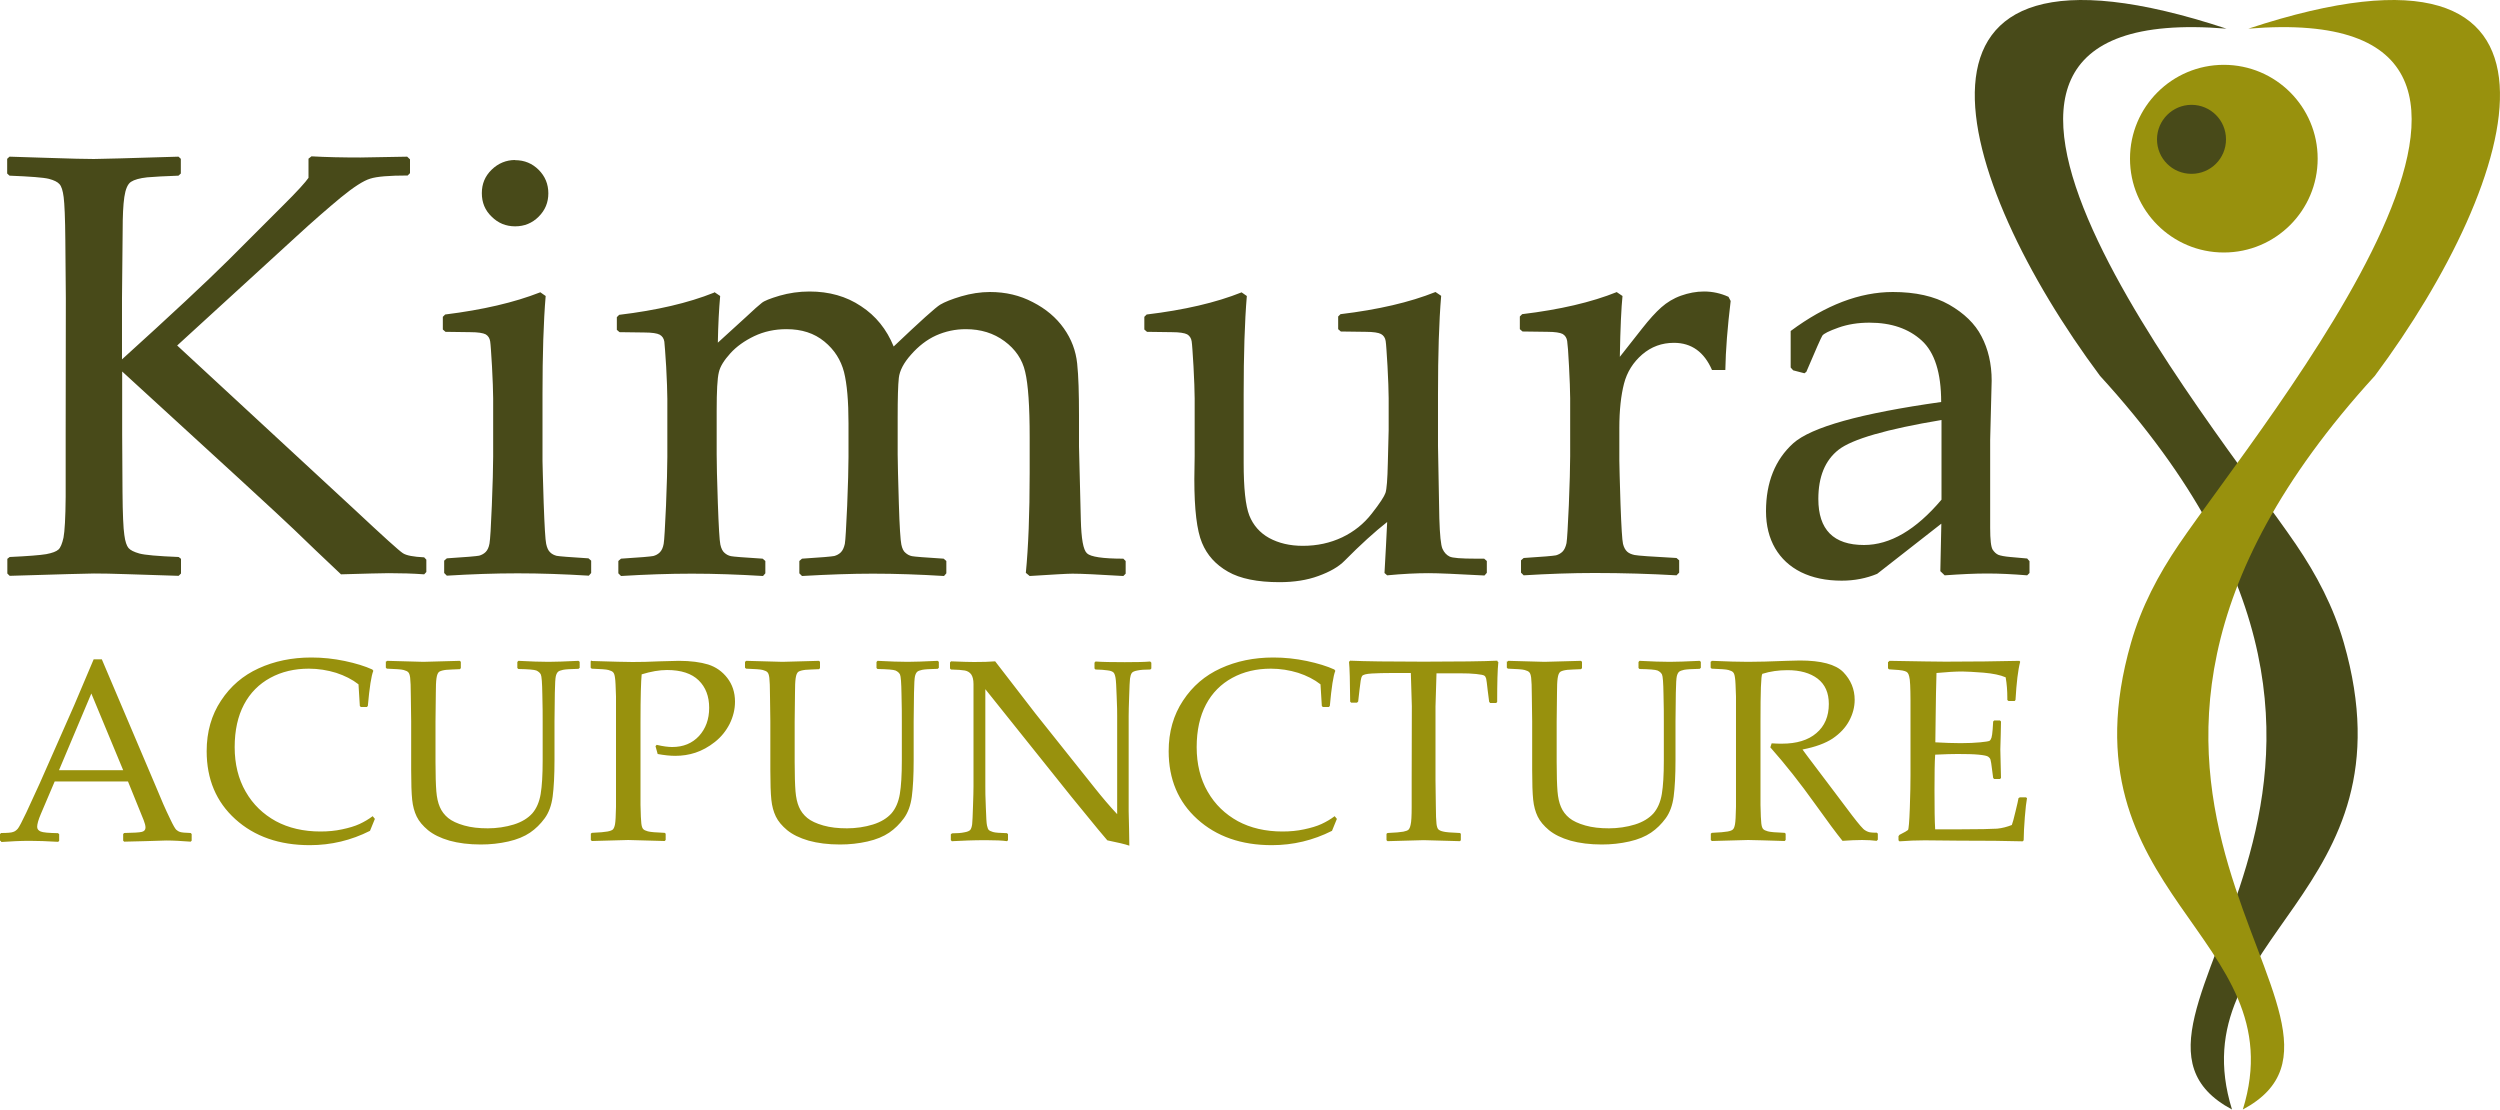
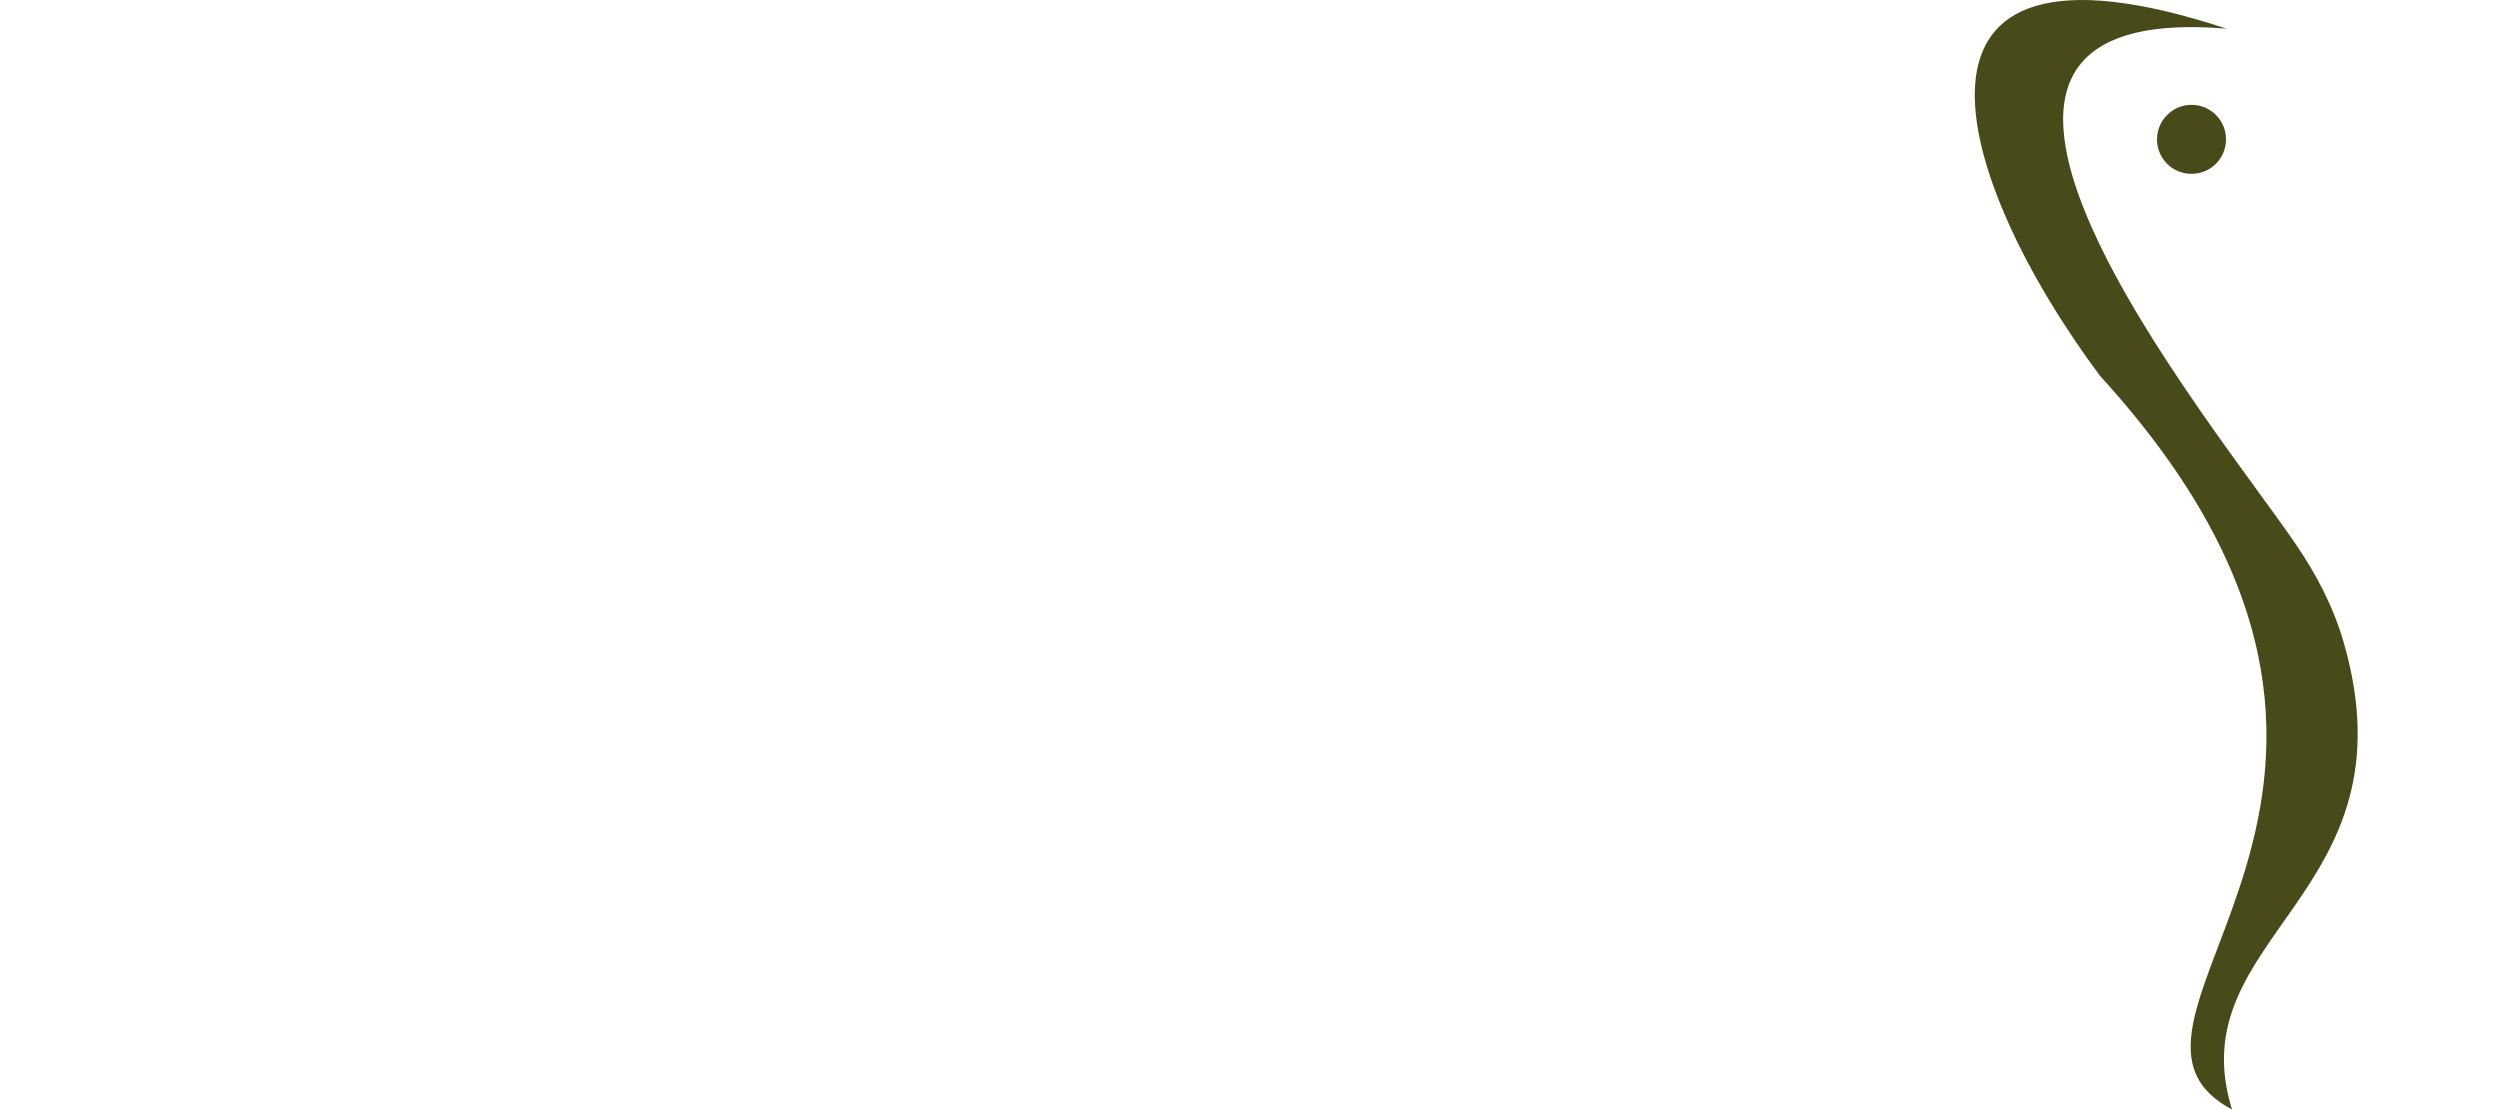
<svg xmlns="http://www.w3.org/2000/svg" id="a" viewBox="0 0 150 66.57">
-   <path d="M133.43,3.89c3.11,0,5.63,2.52,5.63,5.63s-2.52,5.63-5.63,5.63-5.63-2.52-5.63-5.63,2.52-5.63,5.63-5.63Z" style="fill:#98910d; fill-rule:evenodd;" />
  <path d="M131.49,6.29c1.14,0,2.07.92,2.07,2.07s-.92,2.07-2.07,2.07-2.07-.92-2.07-2.07c0-1.14.93-2.07,2.07-2.07Z" style="fill:#484a19; fill-rule:evenodd;" />
  <path d="M133.59,1.72c-21.36-7.05-16.33,9.1-7.59,20.83,22.84,25.01-2.06,38.69,7.92,44.02-3.24-10.44,11.06-12.84,6.71-28-.62-2.16-1.64-4.09-2.87-5.9-4.96-7.29-26.18-32.77-4.16-30.95Z" style="fill:#484a19; fill-rule:evenodd;" />
-   <path d="M134.9,1.72c21.36-7.05,16.32,9.1,7.59,20.83-22.84,25.01,2.06,38.69-7.92,44.02,3.24-10.44-11.06-12.84-6.71-28,.62-2.16,1.64-4.09,2.87-5.9,4.95-7.29,26.18-32.77,4.16-30.95Z" style="fill:#98910d; fill-rule:evenodd;" />
-   <path d="M7.3,21.58c2.96-2.68,5.1-4.68,6.42-5.99,1.32-1.32,2.4-2.4,3.26-3.26.86-.85,1.36-1.41,1.53-1.66v-1.15l.18-.14c.89.05,1.87.07,2.94.07.24,0,1.17-.02,2.8-.05l.17.16v.83l-.14.14c-1.1,0-1.85.06-2.25.19-.4.12-.99.5-1.76,1.13-.77.64-1.66,1.41-2.66,2.33l-7.16,6.55,10.66,9.86c1.71,1.6,2.66,2.46,2.88,2.6.21.14.64.22,1.28.25l.13.14v.74l-.13.14c-.68-.05-1.39-.07-2.13-.07-.44,0-1.39.03-2.86.07-1.08-1.02-2.02-1.91-2.82-2.69-.81-.78-4.25-3.94-10.31-9.48v3.77l.02,3.45c.01,1.33.05,2.2.11,2.59.05.39.14.65.25.78.11.13.33.24.65.33.32.09,1.11.16,2.36.21l.14.11v.88l-.14.14c-.06,0-1.1-.03-3.12-.1-.84-.03-1.49-.04-1.96-.04-.37,0-2.05.05-5.06.14l-.14-.14v-.88l.14-.11c1.09-.05,1.83-.11,2.19-.17.37-.07.61-.16.74-.28.12-.11.22-.35.3-.71.07-.37.12-1.18.13-2.45v-3.73s.01-8.19.01-8.19l-.03-3.46c-.01-1.34-.05-2.21-.1-2.6-.05-.39-.13-.65-.25-.78-.11-.13-.33-.24-.64-.32-.32-.08-1.11-.14-2.36-.19l-.14-.13v-.88l.14-.13,2.21.07c1.45.05,2.41.07,2.85.07.4,0,2.09-.05,5.08-.14l.14.13v.88l-.14.13c-.82.03-1.44.06-1.88.1-.45.05-.77.14-.97.27-.2.13-.33.44-.4.91-.07.48-.1,1.14-.1,1.99l-.04,4.07v3.71h0ZM30.91,9.61c.56,0,1.03.2,1.41.58.39.39.58.86.58,1.41s-.19,1.01-.58,1.4c-.39.39-.86.58-1.41.58s-1.02-.19-1.41-.58c-.4-.38-.59-.85-.59-1.41s.19-1.02.59-1.41c.39-.38.87-.58,1.41-.58ZM32.41,17.53l.33.23c-.13,1.55-.19,3.51-.19,5.9v4c0,.26.03,1.09.07,2.5.05,1.41.1,2.24.15,2.47.05.24.13.41.24.51.11.11.24.17.39.21.15.03.79.08,1.91.15l.16.14v.74l-.14.16c-1.47-.09-2.89-.14-4.27-.14s-2.77.05-4.25.14l-.16-.16v-.74l.16-.14c1.14-.07,1.79-.13,1.94-.16.14-.04.28-.11.39-.22.11-.11.19-.28.23-.51.04-.23.09-.99.14-2.28.05-1.29.08-2.27.08-2.93v-3.49c0-.47-.03-1.12-.07-1.93-.05-.81-.08-1.31-.11-1.5-.03-.19-.12-.33-.27-.42-.16-.08-.46-.13-.92-.13l-1.49-.02-.16-.14v-.76l.14-.14c2.25-.28,4.15-.72,5.7-1.33ZM42.87,17.53l.34.23c-.07.78-.12,1.71-.14,2.8l1.69-1.54c.47-.44.78-.72.94-.84.15-.13.51-.27,1.08-.44.56-.16,1.16-.25,1.79-.25,1.18,0,2.21.29,3.09.88.89.58,1.54,1.39,1.96,2.42,1.59-1.51,2.52-2.35,2.79-2.51.27-.16.69-.33,1.26-.5.58-.17,1.16-.26,1.73-.26.94,0,1.79.2,2.57.61.78.4,1.4.92,1.86,1.57.46.65.72,1.35.8,2.11.08.75.11,1.79.11,3.12v1.86c0,.21.04,1.67.11,4.41.03,1.12.14,1.79.37,2,.22.21.95.32,2.18.32l.14.14v.76l-.14.14c-1.5-.09-2.51-.14-3.05-.14-.3,0-1.15.05-2.57.14l-.23-.19c.15-1.53.23-3.53.23-6v-2.13c0-1.87-.09-3.18-.27-3.93-.17-.75-.59-1.36-1.24-1.84-.65-.48-1.42-.72-2.32-.72-.64,0-1.23.13-1.79.38-.55.25-1.05.64-1.49,1.14-.45.5-.69.97-.74,1.4-.05.44-.07,1.23-.07,2.38v2.21c0,.52.03,1.5.07,2.92s.1,2.26.15,2.49c.05.24.13.41.25.5.11.1.24.17.39.2.15.03.78.08,1.9.15l.16.14v.74l-.14.16c-1.47-.09-2.89-.14-4.27-.14-1.26,0-2.68.05-4.25.14l-.16-.16v-.74l.16-.14c1.15-.07,1.79-.13,1.94-.16.14-.04.28-.11.39-.22s.19-.28.24-.51c.04-.23.08-.99.14-2.28.05-1.29.08-2.27.08-2.93v-2.02c0-1.33-.09-2.36-.27-3.08-.19-.72-.57-1.33-1.18-1.83-.61-.5-1.36-.74-2.27-.74-.71,0-1.35.14-1.94.42-.58.28-1.06.62-1.43,1.03-.37.41-.61.78-.69,1.14-.09.36-.13,1.12-.13,2.3v2.62c0,.52.02,1.5.07,2.92s.1,2.26.15,2.49c.05.24.14.41.25.5.11.1.24.17.39.2.14.03.78.08,1.9.15l.16.14v.74l-.14.16c-1.48-.09-2.9-.14-4.27-.14s-2.77.05-4.25.14l-.16-.16v-.74l.16-.14c1.15-.07,1.8-.13,1.94-.16.15-.04.28-.11.39-.22.11-.11.19-.28.23-.51.04-.23.08-.99.14-2.28.05-1.29.08-2.27.08-2.93v-3.49c0-.47-.03-1.12-.07-1.93-.05-.81-.09-1.31-.11-1.5-.03-.19-.12-.33-.28-.42-.15-.08-.46-.13-.92-.13l-1.49-.02-.16-.14v-.76l.14-.14c2.25-.27,4.14-.71,5.69-1.33ZM74.48,17.53l.33.23c-.13,1.55-.19,3.51-.19,5.9v4.12c0,1.51.11,2.56.34,3.15.23.58.63,1.04,1.19,1.35.57.31,1.24.47,2.02.47.86,0,1.64-.17,2.36-.51.71-.34,1.3-.81,1.78-1.43.48-.61.75-1.03.82-1.24.07-.21.12-.81.14-1.79l.05-1.98v-1.91c0-.47-.03-1.12-.07-1.93-.05-.81-.08-1.31-.11-1.5-.03-.19-.12-.33-.28-.42-.15-.08-.46-.13-.92-.13l-1.49-.02-.16-.14v-.76l.14-.14c2.25-.27,4.15-.71,5.7-1.33l.34.23c-.13,1.55-.19,3.51-.19,5.9v3.11c0,.18.03,1.63.08,4.34.03,1,.09,1.61.19,1.83.1.22.24.37.42.46.17.09.7.13,1.58.13h.5l.16.14v.71l-.14.16c-1.67-.09-2.78-.14-3.35-.14-.72,0-1.55.04-2.49.13l-.16-.14c.07-1.2.12-2.22.16-3.06-.74.58-1.59,1.35-2.55,2.32-.36.37-.89.67-1.58.92-.68.25-1.46.37-2.33.37-1.32,0-2.36-.21-3.09-.63-.74-.42-1.26-1-1.56-1.73-.31-.74-.46-2.01-.46-3.82l.02-1.39v-3.45c0-.47-.03-1.12-.07-1.93-.05-.81-.08-1.31-.11-1.5-.03-.19-.12-.33-.27-.42-.16-.08-.46-.13-.92-.13l-1.49-.02-.16-.14v-.76l.14-.14c2.25-.27,4.15-.71,5.7-1.33ZM97.01,17.53l.34.23c-.07.68-.13,1.9-.16,3.65l1.33-1.69c.44-.56.82-.98,1.16-1.28.34-.3.73-.54,1.18-.7.45-.16.91-.25,1.38-.25.52,0,1.01.11,1.47.32l.13.25c-.19,1.57-.3,2.95-.32,4.14h-.8c-.47-1.08-1.23-1.63-2.28-1.63-.73,0-1.36.23-1.91.7-.54.47-.91,1.05-1.09,1.75-.18.7-.28,1.59-.28,2.66v1.96c0,.35.03,1.22.07,2.6.05,1.38.1,2.18.15,2.39.05.21.14.37.25.47.11.1.26.16.44.2.19.04,1.03.1,2.52.18l.16.14v.74l-.16.16c-1.57-.09-3.21-.14-4.92-.14-1.35,0-2.77.05-4.25.14l-.16-.16v-.74l.16-.14c1.15-.07,1.79-.13,1.94-.16.14-.04.28-.11.39-.22.11-.11.19-.28.24-.51.04-.23.08-.99.14-2.28.05-1.29.08-2.27.08-2.93v-3.49c0-.47-.03-1.12-.07-1.93-.04-.81-.08-1.31-.11-1.5-.03-.19-.12-.33-.27-.42-.15-.08-.46-.13-.92-.13l-1.49-.02-.16-.14v-.76l.14-.14c2.25-.27,4.15-.71,5.69-1.33ZM108.28,22.4l-.69-.18-.15-.17v-2.19c2.1-1.56,4.15-2.34,6.13-2.34,1.36,0,2.48.25,3.38.76.89.51,1.55,1.14,1.94,1.9.4.76.61,1.65.61,2.66l-.09,3.56v5.27c0,.72.05,1.15.15,1.31.1.15.21.25.34.31.13.05.37.1.72.13l1.01.09.14.16v.71l-.14.14c-.86-.07-1.66-.11-2.4-.11s-1.56.04-2.55.11l-.26-.25.06-2.85-3.85,3.01c-.65.27-1.36.41-2.13.41-.94,0-1.75-.17-2.44-.51-.68-.34-1.19-.82-1.55-1.43-.36-.62-.55-1.36-.55-2.23,0-1.73.55-3.09,1.63-4.07,1.08-.97,4.05-1.8,8.88-2.48,0-1.75-.39-2.98-1.17-3.69-.78-.71-1.82-1.07-3.13-1.07-.69,0-1.31.1-1.87.3-.56.2-.88.36-.96.48-.08.13-.4.85-.96,2.17l-.12.09ZM116.49,25.2c-3.3.55-5.36,1.15-6.17,1.78-.82.64-1.22,1.63-1.22,2.96,0,1.84.91,2.76,2.74,2.76,1.57,0,3.12-.91,4.65-2.72v-4.78h0Z" style="fill:#484a19;" />
-   <path d="M.07,50.49l-.07-.06v-.39l.07-.06c.37,0,.61-.02.71-.06.11-.03.2-.1.29-.2.08-.1.25-.42.51-.97l.8-1.74,2.07-4.69c.39-.92.78-1.84,1.17-2.76h.49l3.25,7.65.43,1.02c.13.29.27.61.44.95.16.34.28.54.34.6.07.06.14.11.24.14.09.03.3.05.63.06l.06.06v.4l-.06.06c-.54-.04-1.03-.07-1.46-.07-.84.03-1.68.05-2.53.07l-.06-.06v-.4l.06-.06c.57-.01.92-.03,1.07-.07.14-.04.21-.12.21-.26,0-.11-.04-.26-.11-.44l-.94-2.32H3.28l-.83,1.95c-.15.35-.22.61-.22.77,0,.13.07.22.21.28.14.06.48.09,1.04.1l.07.06v.4l-.06.06c-.66-.04-1.23-.06-1.72-.06-.56,0-1.12.03-1.69.07ZM3.54,46.21h3.85l-1.91-4.6-1.94,4.6ZM22.49,49.14l-.29.71c-1.13.57-2.33.86-3.61.86-1.83,0-3.32-.52-4.47-1.56-1.15-1.04-1.72-2.4-1.72-4.08,0-1.16.29-2.17.86-3.03.57-.87,1.32-1.51,2.26-1.94.94-.43,1.99-.65,3.16-.65.68,0,1.34.07,2.01.21.66.14,1.21.31,1.65.51l.06.08c-.12.28-.23.99-.33,2.11l-.06.06h-.36l-.06-.06-.08-1.3c-.37-.29-.82-.52-1.34-.69-.52-.16-1.07-.25-1.64-.25-.86,0-1.63.18-2.31.55-.68.37-1.21.9-1.58,1.6-.37.7-.56,1.55-.56,2.56s.22,1.91.66,2.67c.44.77,1.05,1.35,1.81,1.77.76.41,1.66.62,2.68.62.45,0,.89-.04,1.3-.13.42-.09.76-.19,1.04-.32.28-.13.54-.28.79-.47l.13.16ZM23.16,39.71l.06-.06c1.26.04,1.99.06,2.18.06.17,0,.9-.02,2.19-.06l.06.06v.38l-.06.06c-.35.01-.62.03-.81.04-.19.02-.33.06-.42.11-.09.06-.14.19-.17.39-.03.21-.04.49-.04.86l-.02,1.75v2.42c0,.8.02,1.38.05,1.76.03.37.1.69.21.94.11.26.28.48.5.66.22.18.54.33.96.45.42.12.89.17,1.42.17s1.08-.08,1.56-.23c.48-.15.85-.38,1.11-.67.25-.29.42-.68.5-1.16.08-.48.12-1.15.12-2v-2.34c0-.4,0-.94-.02-1.64-.01-.69-.04-1.09-.09-1.19-.05-.1-.14-.18-.27-.24-.13-.05-.49-.08-1.08-.09l-.06-.06v-.36l.06-.07c.75.04,1.35.06,1.81.06.38,0,.98-.02,1.8-.06l.07.06v.36l-.07.06c-.48.01-.79.03-.93.06-.14.03-.25.07-.3.12-.06.06-.1.14-.13.26-.03.12-.05.45-.06,1l-.02,1.72v2.31c0,.93-.04,1.65-.11,2.19-.07.53-.23.97-.48,1.31-.25.34-.54.63-.88.86-.34.23-.77.41-1.3.53-.53.12-1.08.18-1.65.18-.71,0-1.34-.08-1.88-.23-.55-.16-.97-.37-1.29-.63-.31-.26-.54-.53-.68-.82-.14-.29-.23-.62-.27-1.01-.04-.39-.06-.98-.06-1.78v-2.92l-.02-1.49c0-.58-.02-.95-.04-1.12-.02-.17-.06-.28-.11-.33-.05-.06-.14-.1-.28-.14-.14-.04-.48-.06-1.01-.08l-.06-.06v-.39h-.01ZM35.51,39.66c1.28.04,2.1.06,2.44.06.48,0,1.01-.01,1.61-.04.63-.02,1.02-.03,1.17-.03.71,0,1.3.08,1.76.22.47.15.85.42,1.15.81.3.39.46.86.46,1.42,0,.46-.11.9-.32,1.33-.22.43-.51.79-.89,1.09-.38.3-.77.51-1.16.64-.39.13-.8.19-1.22.19-.31,0-.67-.04-1.05-.11l-.13-.47.07-.08c.38.09.69.13.93.13.67,0,1.2-.22,1.61-.66.4-.44.61-1,.61-1.69s-.21-1.24-.63-1.65c-.42-.41-1.05-.62-1.9-.62-.46,0-.97.09-1.52.26-.04.39-.07,1.33-.07,2.83v5.01c.01.57.03.95.05,1.11.02.17.06.28.11.33.05.06.14.1.28.14.14.04.48.07,1.01.09l.06.05v.38l-.06.06c-1.29-.04-2.03-.06-2.19-.06-.17,0-.9.02-2.18.06l-.06-.06v-.38l.06-.05c.47-.02.79-.05.94-.08.16-.03.26-.07.32-.12.05-.05.1-.15.13-.31.03-.16.05-.51.06-1.05v-1.61s0-3.52,0-3.52v-1.49c-.02-.58-.03-.95-.06-1.12-.02-.17-.06-.28-.11-.33-.05-.06-.14-.1-.28-.14-.14-.04-.48-.06-1.01-.08l-.06-.06v-.38l.07-.06ZM44.71,39.71l.06-.06c1.26.04,1.99.06,2.18.06.17,0,.9-.02,2.19-.06l.06.06v.38l-.06.06c-.35.01-.62.03-.81.04-.19.02-.33.06-.42.11-.09.06-.14.19-.17.39-.03.21-.04.49-.04.86l-.02,1.75v2.42c0,.8.02,1.38.05,1.76.03.37.1.69.21.94.11.26.28.48.5.66.22.18.54.33.96.45.42.12.89.17,1.42.17s1.08-.08,1.56-.23c.48-.15.85-.38,1.11-.67.25-.29.42-.68.5-1.16.08-.48.12-1.15.12-2v-2.34c0-.4,0-.94-.02-1.64-.01-.69-.04-1.09-.09-1.19-.05-.1-.14-.18-.27-.24-.13-.05-.49-.08-1.08-.09l-.06-.06v-.36l.06-.07c.75.04,1.35.06,1.81.06.38,0,.98-.02,1.8-.06l.07.06v.36l-.07.06c-.48.01-.79.03-.93.06-.14.03-.25.07-.3.12-.06.06-.1.14-.13.26-.03.12-.05.45-.06,1l-.02,1.72v2.31c0,.93-.04,1.65-.11,2.19-.07.53-.23.97-.48,1.31-.25.34-.54.63-.88.86-.34.23-.77.41-1.3.53-.53.12-1.08.18-1.65.18-.71,0-1.34-.08-1.88-.23-.55-.16-.97-.37-1.29-.63-.31-.26-.54-.53-.68-.82-.14-.29-.23-.62-.27-1.01-.04-.39-.06-.98-.06-1.78v-2.92l-.02-1.49c0-.58-.02-.95-.04-1.12-.02-.17-.06-.28-.11-.33-.05-.06-.14-.1-.28-.14-.14-.04-.48-.06-1.01-.08l-.06-.06v-.39h-.01ZM57.12,50.48l-.07-.07v-.35l.07-.06c.31,0,.56-.02.74-.06.18-.03.3-.08.36-.15.05-.07.09-.18.11-.34.02-.16.03-.51.05-1.07.02-.55.03-.95.03-1.19v-6.15c0-.26-.05-.45-.14-.58-.09-.12-.22-.2-.38-.23-.16-.03-.44-.05-.83-.06l-.06-.06v-.36l.06-.07c.7.03,1.16.04,1.38.04.51,0,.94-.01,1.27-.04l2.43,3.15,3.57,4.48c.43.54.87,1.06,1.32,1.54v-5.89c0-.18,0-.57-.03-1.17-.02-.6-.04-.97-.07-1.13-.03-.16-.07-.27-.13-.32-.07-.06-.18-.1-.36-.12-.17-.03-.41-.04-.71-.05l-.06-.06v-.35l.06-.07c.41.03,1,.04,1.76.04.69,0,1.2-.01,1.52-.04l.07.07v.35l-.06.06c-.33,0-.6.02-.78.06-.18.03-.3.09-.34.16-.05.08-.08.19-.1.33-.02.14-.03.5-.05,1.05-.02.55-.03.95-.03,1.2v5.71c.02.69.03,1.37.04,2.06-.25-.09-.69-.19-1.32-.32l-.54-.64-1.62-1.98-5.16-6.45v5.84c0,.23,0,.65.03,1.25.02.6.04.96.07,1.09.03.13.06.22.1.26.04.05.13.09.26.13.13.04.41.06.84.07l.06.06v.36l-.06.06c-.26-.04-.69-.06-1.28-.06-.76,0-1.42.03-1.99.06ZM80.21,49.14l-.29.71c-1.13.57-2.33.86-3.61.86-1.83,0-3.32-.52-4.47-1.56-1.15-1.04-1.72-2.4-1.72-4.08,0-1.16.29-2.17.86-3.03.57-.87,1.32-1.51,2.26-1.94.94-.43,1.99-.65,3.16-.65.68,0,1.34.07,2.01.21.66.14,1.21.31,1.65.51l.06.08c-.12.28-.23.99-.33,2.11l-.06.06h-.36l-.06-.06-.08-1.3c-.37-.29-.82-.52-1.34-.69-.52-.16-1.07-.25-1.64-.25-.86,0-1.63.18-2.31.55-.68.37-1.21.9-1.58,1.6-.37.7-.56,1.55-.56,2.56s.22,1.91.66,2.67c.44.77,1.05,1.35,1.81,1.77.76.41,1.66.62,2.68.62.45,0,.89-.04,1.3-.13.42-.09.76-.19,1.04-.32.28-.13.54-.28.79-.47l.13.16ZM89.83,39.66l.07.07c-.05.46-.07,1.25-.07,2.39l-.06.06h-.36l-.06-.07-.09-.7c-.04-.37-.07-.61-.09-.69-.02-.08-.06-.15-.11-.18-.05-.04-.22-.07-.49-.1-.28-.03-.59-.04-.94-.04h-1.44c-.04,1.15-.06,1.81-.06,1.99v4.44l.02,1.48c0,.57.02.95.04,1.12.02.17.06.28.11.33.05.05.14.1.28.13.14.04.48.07,1.02.09l.05.05v.38l-.05.06c-1.3-.04-2.03-.06-2.18-.06-.16,0-.89.02-2.17.06l-.06-.06v-.38l.06-.05c.48-.02.79-.05.95-.08.15-.03.26-.07.31-.12.05-.05.1-.15.13-.31.04-.16.06-.51.06-1.05v-1.61s.01-4.44.01-4.44c0-.08-.02-.74-.06-1.99h-1.13c-.47,0-.87.01-1.21.03-.34.02-.54.07-.59.16-.06.08-.1.36-.15.82l-.08.7-.07.07h-.35l-.06-.06c-.01-1.23-.03-2.02-.07-2.39l.07-.07c.88.04,2.35.06,4.41.06s3.58-.02,4.43-.06ZM90.43,39.71l.06-.06c1.26.04,1.99.06,2.18.06.17,0,.9-.02,2.19-.06l.06.06v.38l-.06.06c-.35.01-.62.03-.81.04-.19.02-.33.06-.42.11-.09.06-.14.19-.17.39-.03.21-.04.49-.04.86l-.02,1.75v2.42c0,.8.02,1.38.05,1.76.03.37.1.69.21.94.11.26.28.48.5.66.22.18.54.33.96.45.42.12.89.17,1.42.17s1.08-.08,1.56-.23c.48-.15.85-.38,1.11-.67.25-.29.42-.68.5-1.16.08-.48.12-1.15.12-2v-2.34c0-.4,0-.94-.02-1.64-.01-.69-.04-1.09-.09-1.19-.05-.1-.14-.18-.27-.24-.13-.05-.49-.08-1.08-.09l-.06-.06v-.36l.06-.07c.75.04,1.35.06,1.81.06.39,0,.99-.02,1.8-.06l.07.06v.36l-.07.06c-.48.01-.79.03-.94.06-.14.03-.24.07-.3.12-.06.06-.1.14-.13.26-.03.12-.05.45-.06,1l-.02,1.72v2.31c0,.93-.04,1.65-.11,2.19-.07.53-.23.97-.48,1.31-.25.34-.54.63-.88.86-.34.23-.77.41-1.3.53-.53.12-1.08.18-1.65.18-.71,0-1.34-.08-1.88-.23-.55-.16-.97-.37-1.29-.63-.31-.26-.54-.53-.68-.82-.14-.29-.23-.62-.27-1.01-.04-.39-.06-.98-.06-1.78v-2.92l-.02-1.49c0-.58-.02-.95-.04-1.12-.02-.17-.06-.28-.11-.33-.05-.06-.14-.1-.28-.14-.14-.04-.48-.06-1.01-.08l-.06-.06v-.39h-.01ZM102.65,39.71l.06-.06c.93.04,1.65.06,2.17.06.57,0,1.35-.02,2.32-.06.36-.01.62-.02.79-.02,1.28,0,2.15.23,2.61.7.45.47.68,1.02.68,1.66,0,.43-.11.85-.33,1.26-.22.41-.55.76-.99,1.06-.44.29-1.04.51-1.81.66.14.2.4.54.77,1.03l1.08,1.43c.35.47.73.97,1.13,1.5.4.52.66.83.78.89.11.07.22.11.3.12.08.02.22.02.4.02l.06.06v.36l-.07.07c-.25-.03-.53-.05-.87-.05-.36,0-.75.02-1.18.05-.35-.43-.9-1.17-1.65-2.22-.87-1.22-1.76-2.35-2.68-3.39l.08-.24c.27.02.47.02.62.02.88,0,1.57-.21,2.06-.63.5-.42.75-1.01.75-1.75,0-.67-.22-1.17-.67-1.52-.45-.34-1.05-.51-1.81-.51-.53,0-1.04.07-1.51.22-.08.11-.11,1.06-.11,2.86v5.01c.01.57.03.95.05,1.11.02.17.06.28.11.33.05.06.14.1.28.14.13.04.47.07,1.01.09l.06.05v.38l-.06.06s-.47-.01-1.34-.04c-.36-.01-.64-.02-.85-.02-.16,0-.88.02-2.18.06l-.06-.06v-.38l.06-.05c.47-.02.79-.05.95-.08.16-.03.26-.07.31-.12.06-.05.1-.15.13-.31.03-.16.05-.51.06-1.05v-1.61s0-3.52,0-3.52v-1.49c-.02-.58-.03-.95-.06-1.12-.02-.17-.06-.28-.11-.33-.05-.06-.14-.1-.28-.14-.14-.04-.47-.06-1.01-.08l-.06-.06v-.38h0ZM113.31,39.71l.06-.06c1.74.03,2.86.05,3.35.05,1.67,0,3.15-.02,4.45-.05l.04.06c-.13.49-.22,1.25-.28,2.29l-.05.06h-.37l-.07-.06s0-.09,0-.12c0-.43-.03-.84-.1-1.24-.32-.14-.76-.23-1.33-.28-.57-.04-.99-.07-1.28-.07-.4,0-.91.03-1.54.09l-.03,1.22-.02,1.39-.02,1.55c.55.03,1.05.05,1.52.05s.86-.02,1.17-.05c.31-.03.5-.06.56-.09.05-.03.09-.1.12-.19.03-.09.05-.26.07-.5l.03-.47.06-.06h.35l.06.06c-.01.55-.02,1.11-.04,1.67l.04,1.72-.06.06h-.35l-.06-.06-.06-.46c-.04-.36-.08-.57-.1-.64-.02-.07-.07-.13-.14-.18-.07-.05-.26-.09-.57-.12-.3-.03-.72-.04-1.26-.04-.29,0-.74.01-1.35.04-.03.43-.04,1.14-.04,2.13,0,1.07.01,1.85.04,2.35h1.4c1.24,0,2.01-.02,2.32-.04.31-.03.6-.11.88-.22.05-.12.12-.39.22-.81.1-.43.17-.69.18-.8l.08-.05h.37l.06.05c-.04.22-.09.6-.13,1.14-.04.54-.07,1.01-.07,1.39l-.06.06c-.97-.03-2.24-.04-3.81-.04l-2.07-.02c-.48,0-.98.02-1.51.06l-.06-.06v-.25l.06-.08c.3-.15.47-.25.51-.29.04-.04.08-.48.11-1.33.03-.85.04-1.5.04-1.94v-4.52c0-.38-.01-.68-.02-.92-.01-.24-.03-.41-.06-.51-.02-.1-.06-.17-.09-.21-.03-.04-.09-.08-.16-.1-.07-.03-.2-.05-.38-.07l-.58-.04-.06-.06v-.38h0Z" style="fill:#98910d;" />
</svg>